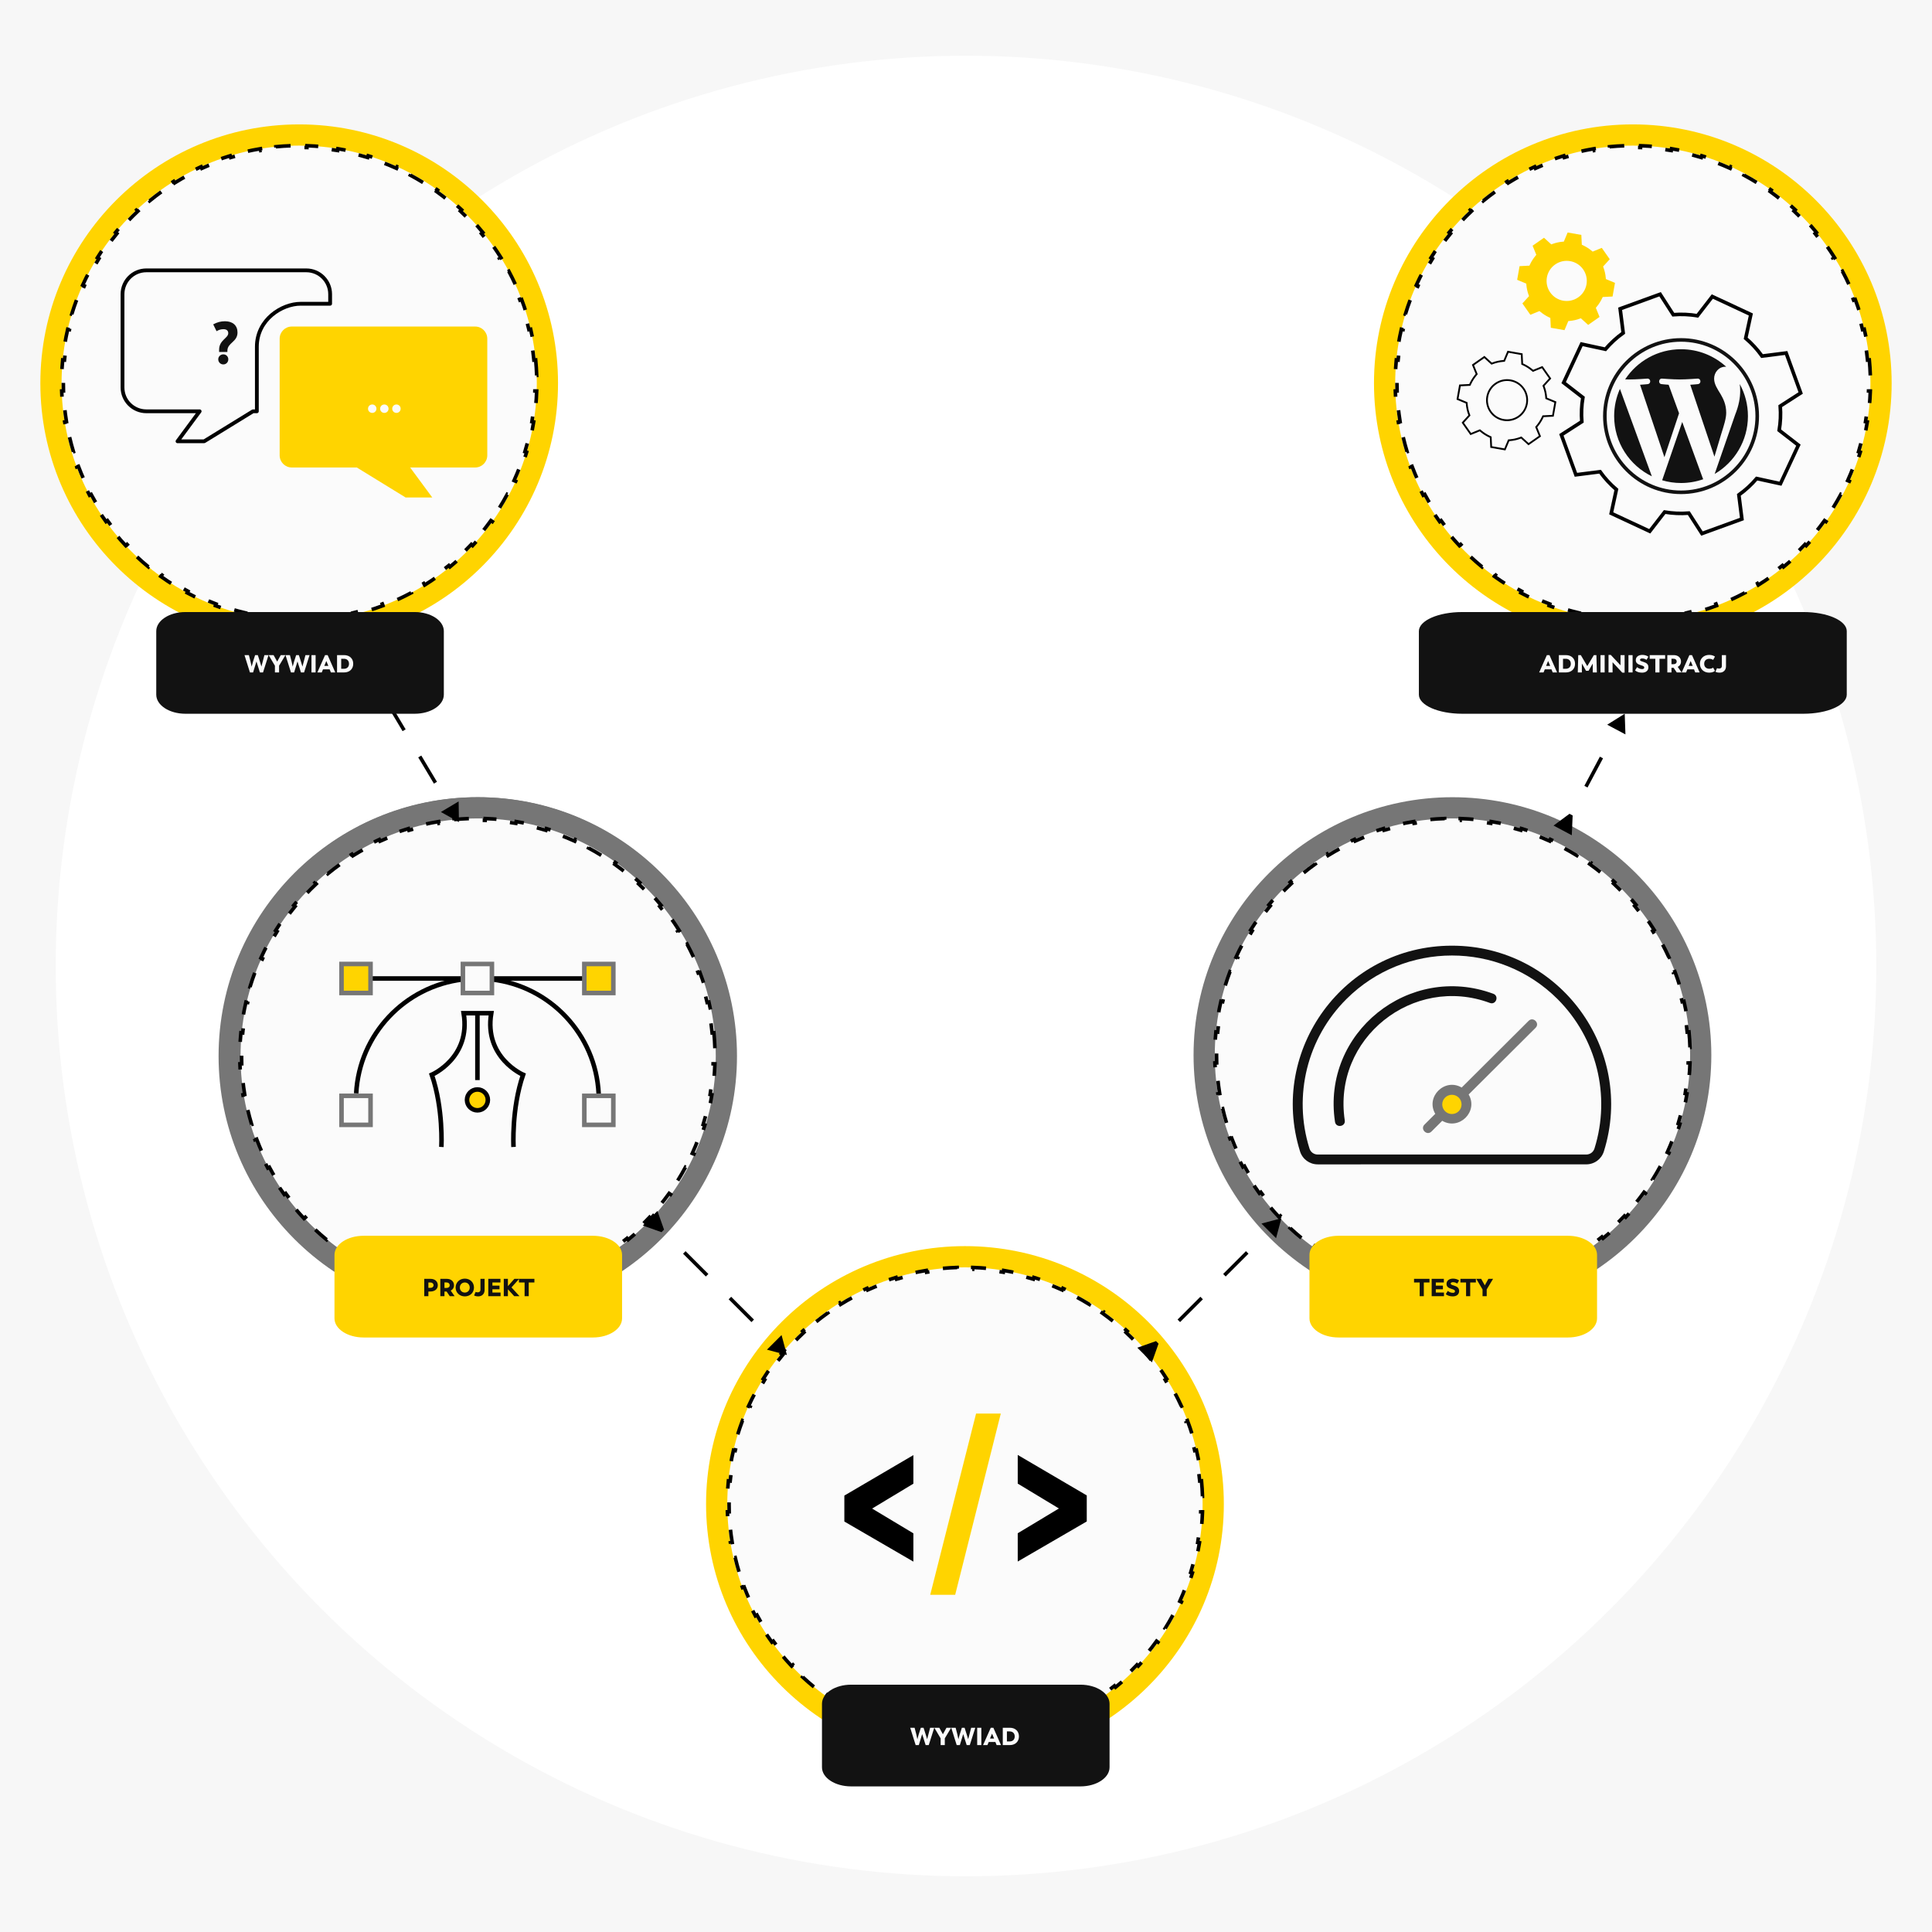
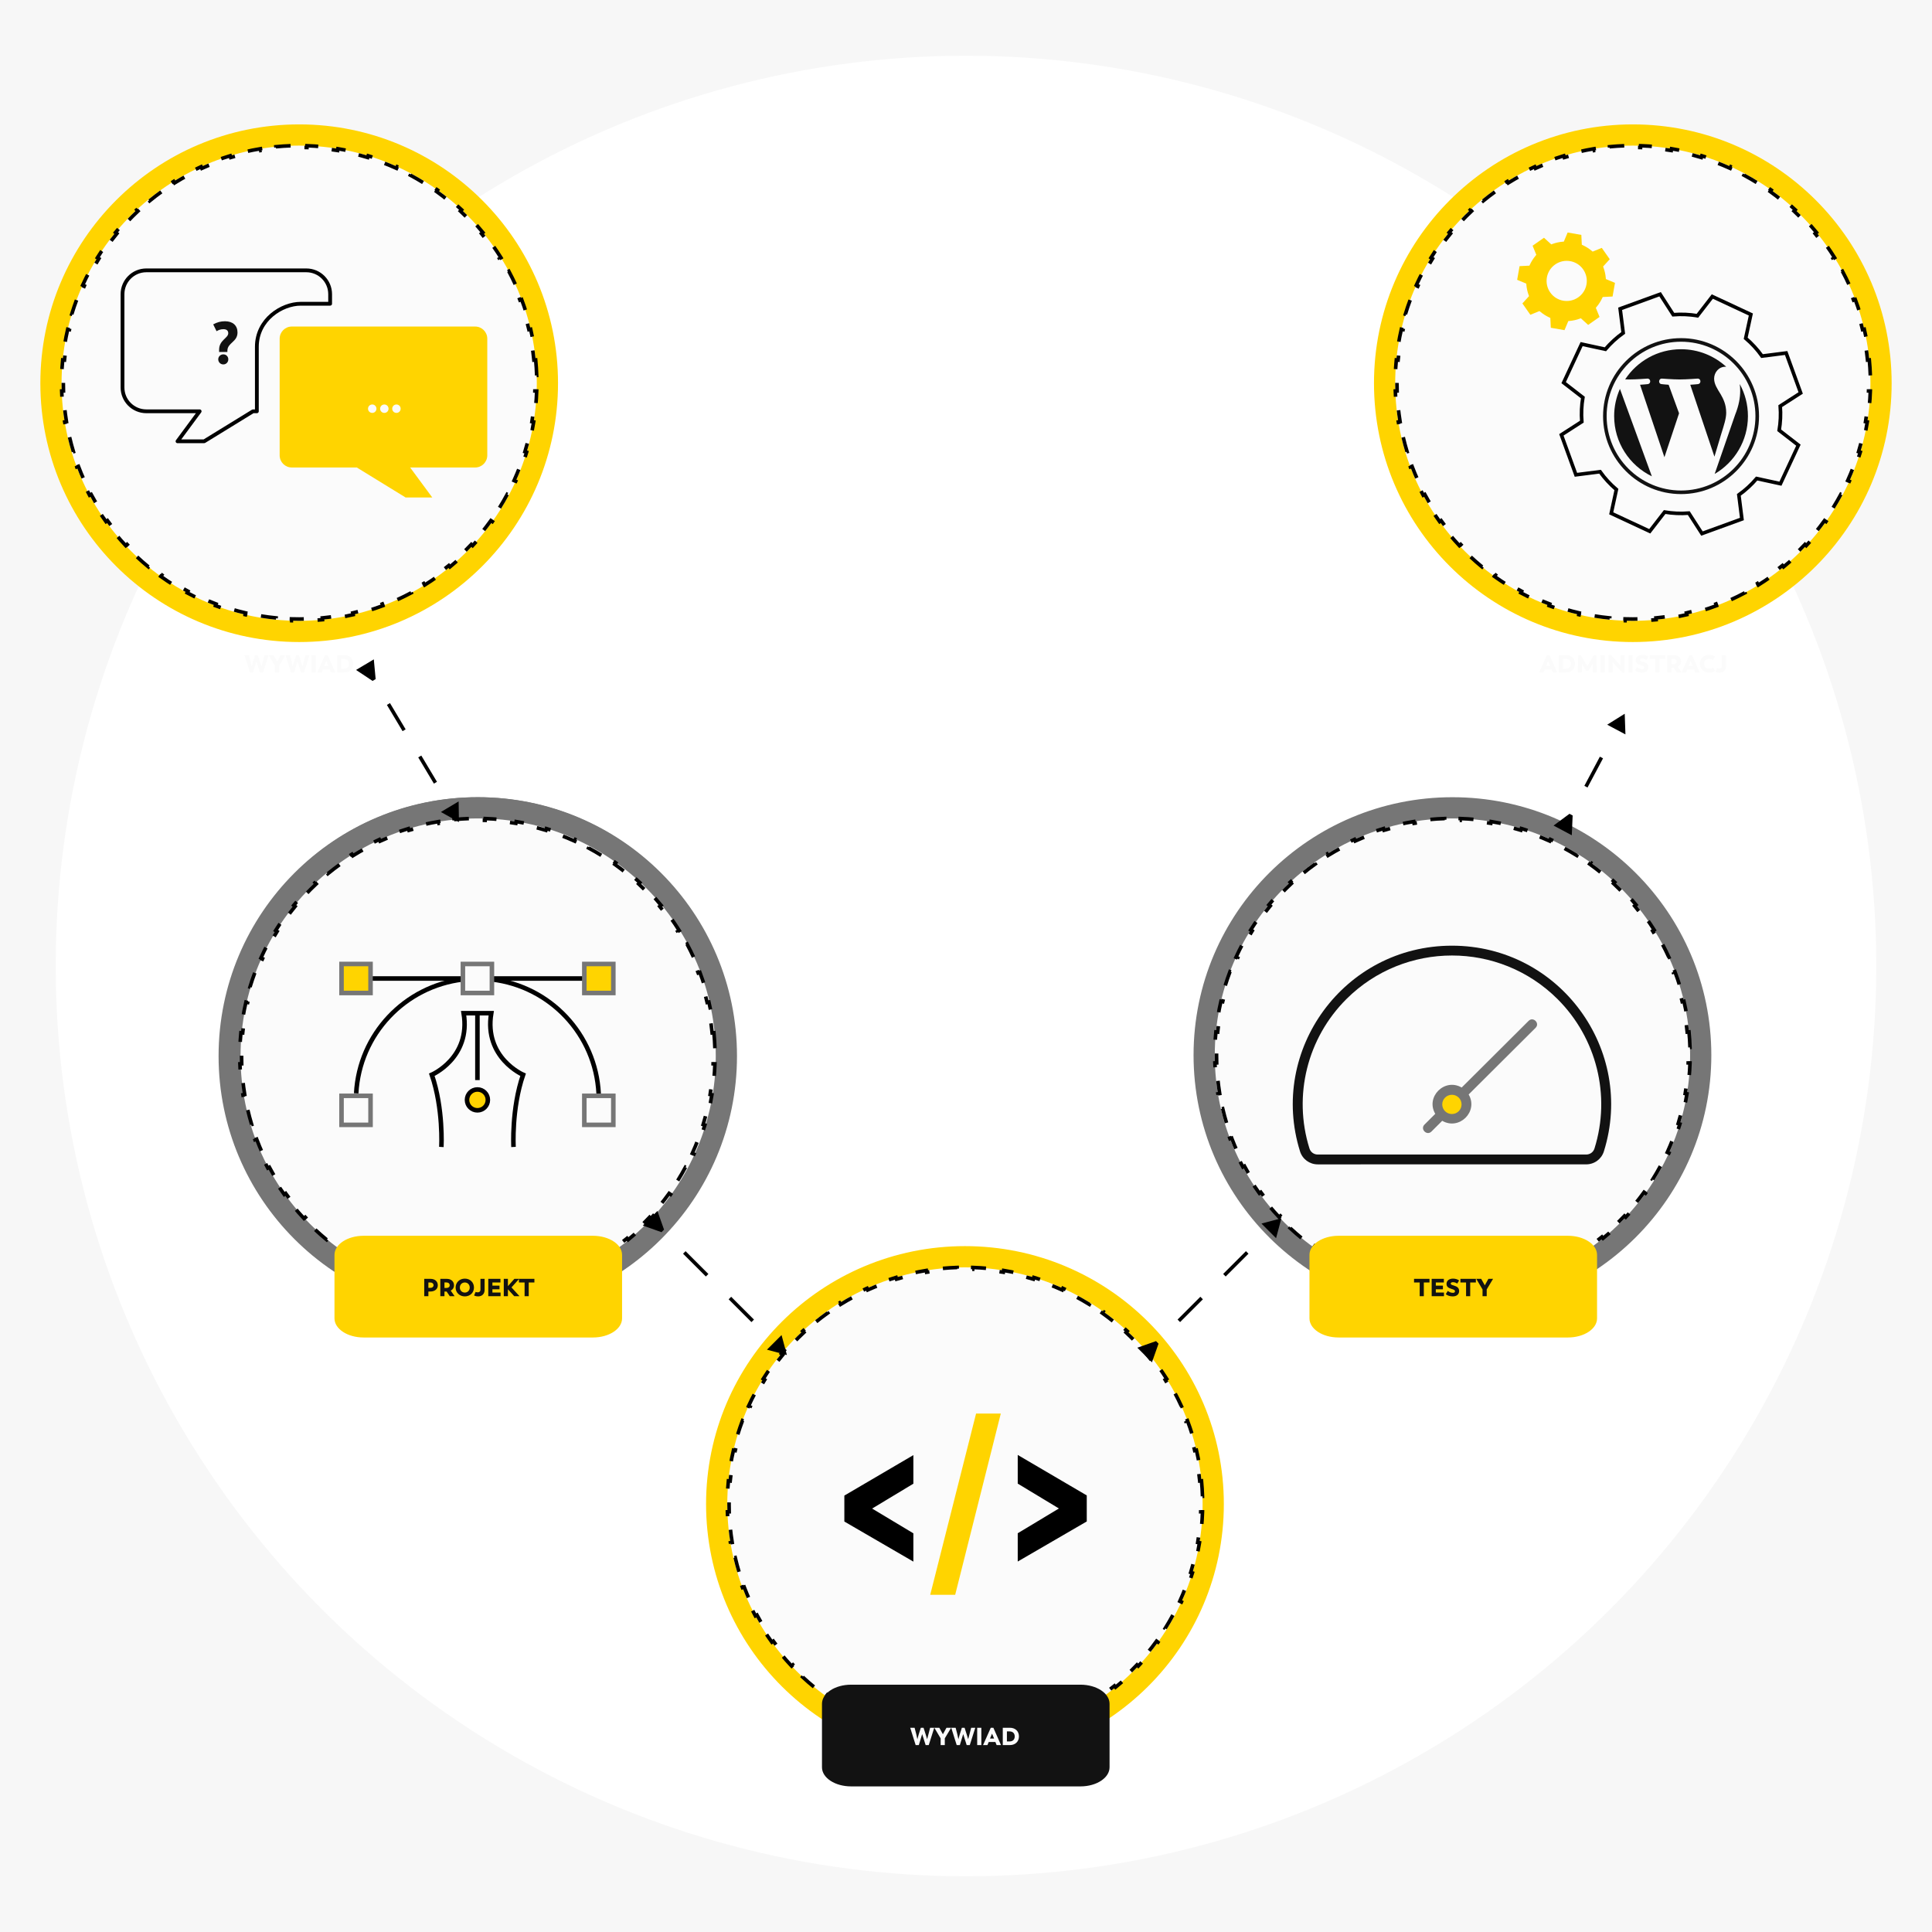
<svg xmlns="http://www.w3.org/2000/svg" width="1080" height="1080" viewBox="0 0 1080 1080" fill="none">
  <rect width="1080" height="1080" fill="#F7F7F7" />
  <circle cx="540" cy="540" r="508.855" fill="white" />
  <path d="M811.925 728.106C888.553 728.106 950.713 666.225 950.713 589.842C950.713 513.459 888.553 451.578 811.925 451.578C735.297 451.578 673.137 513.459 673.137 589.842C673.137 666.225 735.297 728.106 811.925 728.106Z" fill="#FBFBFB" stroke="#767676" stroke-width="11.859" />
  <circle cx="811.4" cy="617.291" r="6.862" fill="#FFD400" />
  <path fill-rule="evenodd" clip-rule="evenodd" d="M811.657 528.641C871.976 528.641 914.288 587.009 896.591 643.596C895.225 647.98 891.256 650.887 886.646 650.887L736.661 650.895C732.059 650.895 728.082 647.98 726.716 643.604C709.026 586.999 751.346 528.641 811.657 528.641ZM870.655 558.473C838.072 526.018 785.241 526.018 752.666 558.473C730.861 580.192 722.717 612.329 731.981 641.963C732.637 644.063 734.46 645.393 736.668 645.393H886.653C888.861 645.393 890.684 644.063 891.34 641.963C900.598 612.338 892.445 580.183 870.655 558.473Z" fill="#121212" />
-   <path d="M832.859 560.655C789.977 544.727 744.806 580.468 751.732 626.305L751.733 626.303C752.265 629.872 746.814 630.695 746.274 627.119C738.728 577.167 787.899 538.121 834.774 555.526C838.171 556.787 836.249 561.917 832.859 560.655Z" fill="#121212" />
  <path fill-rule="evenodd" clip-rule="evenodd" d="M800.193 632.54L806.215 626.534C815.743 632.071 826.553 621.32 820.986 611.821L858.404 574.551C860.975 571.99 857.068 568.106 854.505 570.667L817.087 607.937C807.566 602.392 796.757 613.167 802.324 622.642L796.294 628.648C793.73 631.21 797.629 635.093 800.193 632.54ZM811.622 622.748C814.604 622.748 817.022 620.339 817.022 617.368C817.022 614.398 814.604 611.989 811.622 611.989C808.639 611.989 806.221 614.398 806.221 617.368C806.221 620.339 808.639 622.748 811.622 622.748Z" fill="#767676" />
  <path d="M944.15 576.841C944.43 579.699 944.618 582.585 944.713 585.494L943.713 585.526C943.76 586.959 943.783 588.398 943.783 589.842C943.783 591.286 943.76 592.725 943.713 594.157L944.713 594.19C944.618 597.099 944.43 599.985 944.15 602.843L943.155 602.746C942.873 605.621 942.499 608.469 942.034 611.287L943.021 611.45C942.548 614.319 941.982 617.158 941.327 619.962L940.353 619.734C939.697 622.541 938.951 625.313 938.117 628.048L939.074 628.339C938.227 631.116 937.292 633.855 936.27 636.552L935.335 636.197C934.315 638.89 933.208 641.541 932.019 644.146L932.929 644.561C931.725 647.199 930.437 649.79 929.067 652.331L928.187 651.856C926.823 654.388 925.378 656.871 923.855 659.3L924.702 659.831C923.164 662.285 921.547 664.686 919.855 667.029L919.044 666.444C917.362 668.773 915.605 671.045 913.777 673.257L914.548 673.894C912.704 676.125 910.788 678.295 908.804 680.4L908.077 679.714C906.107 681.803 904.07 683.828 901.969 685.786L902.65 686.517C900.534 688.489 898.353 690.391 896.111 692.223L895.479 691.448C893.257 693.263 890.975 695.007 888.635 696.676L889.216 697.49C886.864 699.169 884.455 700.772 881.992 702.298L881.465 701.448C879.028 702.958 876.538 704.39 873.999 705.742L874.469 706.625C871.922 707.981 869.325 709.257 866.682 710.45L866.27 709.538C863.66 710.716 861.004 711.811 858.307 712.821L858.657 713.758C855.957 714.768 853.216 715.694 850.435 716.531L850.147 715.574C847.41 716.398 844.635 717.136 841.826 717.785L842.051 718.759C839.245 719.407 836.406 719.967 833.535 720.434L833.374 719.447C830.555 719.907 827.707 720.277 824.831 720.555L824.927 721.55C822.068 721.827 819.182 722.013 816.273 722.107L816.241 721.107C814.808 721.153 813.369 721.176 811.925 721.176C810.481 721.176 809.042 721.153 807.609 721.107L807.577 722.107C804.668 722.013 801.782 721.827 798.923 721.55L799.019 720.555C796.143 720.277 793.295 719.907 790.476 719.447L790.315 720.434C787.444 719.967 784.605 719.407 781.799 718.759L782.024 717.785C779.215 717.136 776.44 716.398 773.703 715.574L773.415 716.531C770.634 715.694 767.893 714.768 765.192 713.758L765.543 712.821C762.845 711.811 760.19 710.716 757.58 709.538L757.168 710.45C754.525 709.257 751.928 707.981 749.381 706.625L749.851 705.742C747.312 704.39 744.822 702.958 742.385 701.448L741.858 702.298C739.395 700.772 736.986 699.169 734.634 697.49L735.215 696.676C732.875 695.007 730.593 693.263 728.371 691.448L727.739 692.223C725.497 690.391 723.316 688.489 721.2 686.518L721.881 685.786C719.78 683.828 717.743 681.803 715.773 679.714L715.046 680.4C713.062 678.295 711.146 676.125 709.302 673.894L710.073 673.257C708.245 671.045 706.488 668.773 704.806 666.444L703.995 667.029C702.303 664.686 700.686 662.285 699.148 659.831L699.995 659.3C698.472 656.871 697.027 654.388 695.663 651.856L694.783 652.331C693.413 649.79 692.125 647.199 690.921 644.561L691.831 644.146C690.641 641.541 689.535 638.89 688.515 636.197L687.58 636.552C686.558 633.855 685.623 631.116 684.776 628.339L685.733 628.048C684.899 625.313 684.153 622.541 683.497 619.734L682.523 619.962C681.868 617.158 681.302 614.319 680.829 611.45L681.816 611.287C681.351 608.469 680.977 605.621 680.695 602.746L679.7 602.843C679.42 599.984 679.232 597.099 679.137 594.19L680.137 594.157C680.09 592.725 680.067 591.286 680.067 589.842C680.067 588.398 680.09 586.959 680.137 585.526L679.137 585.494C679.232 582.585 679.42 579.699 679.7 576.84L680.695 576.938C680.977 574.063 681.351 571.215 681.816 568.397L680.829 568.234C681.302 565.365 681.868 562.526 682.523 559.722L683.497 559.949C684.153 557.143 684.899 554.371 685.733 551.636L684.776 551.345C685.623 548.567 686.558 545.829 687.58 543.132L688.515 543.486C689.535 540.794 690.641 538.143 691.831 535.538L690.921 535.122C692.125 532.485 693.413 529.894 694.783 527.353L695.663 527.827C697.027 525.295 698.472 522.813 699.995 520.384L699.148 519.853C700.686 517.398 702.303 514.998 703.995 512.655L704.806 513.24C706.488 510.911 708.245 508.639 710.073 506.427L709.302 505.79C711.146 503.559 713.062 501.389 715.046 499.284L715.773 499.97C717.743 497.881 719.78 495.856 721.881 493.898L721.2 493.166C723.316 491.195 725.497 489.292 727.739 487.461L728.371 488.236C730.593 486.421 732.875 484.677 735.215 483.008L734.634 482.194C736.986 480.515 739.395 478.911 741.858 477.386L742.385 478.236C744.822 476.726 747.312 475.294 749.851 473.942L749.381 473.059C751.928 471.703 754.525 470.427 757.168 469.234L757.58 470.146C760.19 468.968 762.845 467.873 765.543 466.863L765.192 465.926C767.893 464.916 770.634 463.99 773.415 463.152L773.703 464.11C776.44 463.286 779.215 462.548 782.024 461.899L781.799 460.925C784.605 460.277 787.444 459.717 790.315 459.25L790.476 460.237C793.295 459.777 796.143 459.407 799.019 459.129L798.923 458.133C801.782 457.857 804.668 457.671 807.577 457.577L807.609 458.577C809.042 458.531 810.481 458.508 811.925 458.508C813.369 458.508 814.808 458.531 816.241 458.577L816.273 457.577C819.182 457.671 822.068 457.857 824.927 458.133L824.831 459.129C827.707 459.407 830.555 459.777 833.374 460.237L833.535 459.25C836.406 459.717 839.245 460.277 842.051 460.925L841.826 461.899C844.635 462.548 847.41 463.286 850.147 464.11L850.435 463.152C853.216 463.99 855.957 464.916 858.657 465.926L858.307 466.863C861.004 467.873 863.66 468.968 866.27 470.146L866.681 469.234C869.325 470.427 871.922 471.703 874.469 473.059L873.999 473.942C876.538 475.294 879.028 476.726 881.465 478.236L881.992 477.386C884.455 478.911 886.864 480.515 889.216 482.194L888.635 483.008C890.975 484.677 893.257 486.421 895.479 488.236L896.111 487.461C898.353 489.292 900.534 491.195 902.65 493.166L901.969 493.898C904.07 495.856 906.107 497.881 908.077 499.97L908.804 499.284C910.788 501.389 912.704 503.559 914.548 505.79L913.777 506.427C915.605 508.639 917.362 510.911 919.044 513.24L919.855 512.655C921.547 514.998 923.164 517.398 924.702 519.853L923.855 520.384C925.378 522.813 926.823 525.295 928.187 527.827L929.067 527.353C930.437 529.894 931.725 532.485 932.929 535.122L932.019 535.538C933.209 538.143 934.315 540.794 935.335 543.486L936.27 543.132C937.292 545.829 938.227 548.567 939.074 551.345L938.117 551.636C938.951 554.371 939.697 557.143 940.353 559.949L941.327 559.722C941.982 562.526 942.548 565.365 943.021 568.234L942.034 568.397C942.499 571.215 942.873 574.063 943.155 576.938L944.15 576.841Z" stroke="black" stroke-width="2" stroke-dasharray="8.69 8.69" />
  <path d="M539.414 979.051C616.042 979.051 678.202 917.17 678.202 840.787C678.202 764.404 616.042 702.523 539.414 702.523C462.786 702.523 400.627 764.404 400.627 840.787C400.627 917.17 462.786 979.051 539.414 979.051Z" fill="#FBFBFB" stroke="#FFD400" stroke-width="11.859" />
  <path d="M510.582 829.395L487.518 843.292L510.582 857.146V872.953L471.997 850.545V836.04L510.582 813.414V829.439V829.395Z" fill="black" />
  <path d="M545.635 790.184H559.456L533.95 891.5H519.999L545.635 790.184Z" fill="#FFD400" />
  <path d="M607.505 835.993V850.498L568.92 872.907V857.099L591.94 843.246L568.92 829.349V813.324L607.505 835.95V835.993Z" fill="black" />
  <path d="M671.639 827.786C671.919 830.645 672.108 833.53 672.202 836.439L671.203 836.472C671.249 837.905 671.272 839.343 671.272 840.787C671.272 842.231 671.249 843.67 671.203 845.103L672.202 845.135C672.108 848.044 671.919 850.93 671.639 853.789L670.644 853.691C670.363 856.567 669.988 859.415 669.523 862.232L670.51 862.395C670.037 865.265 669.471 868.103 668.816 870.907L667.842 870.68C667.186 873.486 666.44 876.258 665.607 878.993L666.563 879.284C665.717 882.062 664.781 884.8 663.759 887.497L662.824 887.143C661.804 889.836 660.698 892.486 659.508 895.091L660.418 895.507C659.214 898.144 657.926 900.735 656.557 903.276L655.676 902.802C654.312 905.334 652.867 907.816 651.344 910.245L652.191 910.776C650.653 913.231 649.036 915.631 647.344 917.974L646.533 917.389C644.851 919.718 643.094 921.991 641.266 924.202L642.037 924.839C640.193 927.07 638.278 929.24 636.294 931.345L635.566 930.659C633.597 932.748 631.559 934.774 629.458 936.731L630.14 937.463C628.023 939.434 625.843 941.337 623.6 943.168L622.968 942.394C620.746 944.208 618.464 945.952 616.124 947.621L616.705 948.435C614.353 950.114 611.944 951.718 609.481 953.244L608.954 952.393C606.517 953.903 604.028 955.335 601.488 956.688L601.958 957.57C599.411 958.927 596.814 960.203 594.171 961.395L593.76 960.484C591.149 961.661 588.494 962.756 585.796 963.766L586.147 964.703C583.447 965.714 580.705 966.639 577.924 967.477L577.636 966.519C574.899 967.343 572.124 968.082 569.315 968.73L569.54 969.705C566.735 970.352 563.895 970.912 561.024 971.38L560.863 970.393C558.045 970.852 555.196 971.222 552.32 971.5L552.416 972.496C549.557 972.772 546.672 972.959 543.762 973.052L543.73 972.052C542.297 972.098 540.858 972.121 539.414 972.121C537.97 972.121 536.531 972.098 535.098 972.052L535.066 973.052C532.157 972.959 529.271 972.772 526.412 972.496L526.508 971.5C523.633 971.222 520.784 970.852 517.965 970.393L517.804 971.38C514.934 970.912 512.094 970.352 509.288 969.705L509.513 968.73C506.704 968.082 503.929 967.343 501.192 966.519L500.904 967.477C498.124 966.639 495.382 965.714 492.682 964.703L493.032 963.766C490.335 962.756 487.679 961.661 485.069 960.484L484.658 961.395C482.015 960.203 479.418 958.927 476.87 957.57L477.34 956.688C474.801 955.335 472.311 953.903 469.874 952.393L469.348 953.244C466.885 951.718 464.475 950.114 462.123 948.435L462.704 947.621C460.365 945.952 458.082 944.208 455.861 942.394L455.228 943.168C452.986 941.337 450.805 939.434 448.689 937.463L449.371 936.731C447.269 934.774 445.232 932.748 443.263 930.659L442.535 931.345C440.551 929.24 438.635 927.07 436.791 924.839L437.562 924.202C435.734 921.991 433.977 919.718 432.295 917.389L431.485 917.974C429.793 915.631 428.176 913.231 426.637 910.776L427.484 910.245C425.962 907.816 424.516 905.334 423.152 902.802L422.272 903.276C420.903 900.735 419.614 898.144 418.41 895.507L419.32 895.091C418.131 892.486 417.024 889.836 416.004 887.143L415.069 887.497C414.048 884.8 413.112 882.062 412.265 879.284L413.222 878.993C412.389 876.258 411.642 873.486 410.986 870.68L410.013 870.907C409.357 868.103 408.792 865.265 408.318 862.395L409.305 862.232C408.841 859.415 408.466 856.566 408.184 853.691L407.189 853.789C406.909 850.93 406.721 848.044 406.627 845.135L407.626 845.103C407.58 843.67 407.556 842.231 407.556 840.787C407.556 839.343 407.58 837.904 407.626 836.472L406.627 836.439C406.721 833.53 406.909 830.645 407.189 827.786L408.184 827.883C408.466 825.008 408.841 822.16 409.305 819.342L408.318 819.179C408.792 816.31 409.357 813.471 410.013 810.667L410.986 810.895C411.642 808.088 412.389 805.316 413.222 802.582L412.265 802.29C413.112 799.513 414.048 796.774 415.069 794.077L416.004 794.432C417.024 791.739 418.131 789.088 419.32 786.483L418.41 786.068C419.614 783.431 420.903 780.84 422.272 778.298L423.152 778.773C424.516 776.241 425.962 773.758 427.484 771.329L426.637 770.798C428.176 768.344 429.793 765.943 431.485 763.6L432.295 764.186C433.977 761.856 435.734 759.584 437.562 757.372L436.791 756.735C438.635 754.504 440.551 752.335 442.535 750.23L443.263 750.915C445.232 748.826 447.269 746.801 449.371 744.843L448.689 744.112C450.805 742.141 452.986 740.238 455.228 738.406L455.861 739.181C458.082 737.366 460.365 735.622 462.704 733.953L462.123 733.139C464.475 731.461 466.885 729.857 469.348 728.331L469.874 729.181C472.311 727.672 474.801 726.239 477.34 724.887L476.87 724.004C479.418 722.648 482.015 721.372 484.658 720.179L485.069 721.091C487.679 719.913 490.335 718.818 493.032 717.808L492.682 716.872C495.382 715.861 498.124 714.935 500.904 714.098L501.192 715.055C503.929 714.231 506.704 713.493 509.513 712.844L509.288 711.87C512.094 711.222 514.934 710.663 517.804 710.195L517.965 711.182C520.784 710.723 523.633 710.352 526.508 710.074L526.412 709.079C529.271 708.802 532.157 708.616 535.066 708.523L535.098 709.522C536.531 709.476 537.97 709.453 539.414 709.453C540.858 709.453 542.297 709.476 543.73 709.522L543.762 708.523C546.672 708.616 549.557 708.802 552.416 709.079L552.32 710.074C555.196 710.352 558.045 710.723 560.863 711.182L561.024 710.195C563.895 710.663 566.735 711.222 569.54 711.87L569.315 712.844C572.124 713.493 574.899 714.231 577.636 715.055L577.924 714.098C580.705 714.935 583.447 715.861 586.147 716.872L585.796 717.808C588.494 718.818 591.149 719.913 593.76 721.091L594.171 720.179C596.814 721.372 599.411 722.648 601.958 724.004L601.488 724.887C604.028 726.239 606.517 727.672 608.954 729.181L609.481 728.331C611.944 729.857 614.353 731.461 616.705 733.139L616.124 733.953C618.464 735.622 620.746 737.366 622.968 739.181L623.6 738.406C625.843 740.238 628.023 742.141 630.139 744.112L629.458 744.843C631.559 746.801 633.597 748.826 635.566 750.915L636.294 750.23C638.278 752.335 640.193 754.504 642.037 756.735L641.266 757.372C643.094 759.584 644.851 761.856 646.533 764.186L647.344 763.6C649.036 765.943 650.653 768.344 652.191 770.798L651.344 771.329C652.867 773.758 654.312 776.241 655.676 778.773L656.557 778.298C657.926 780.84 659.214 783.431 660.418 786.068L659.508 786.483C660.698 789.088 661.804 791.739 662.824 794.432L663.759 794.077C664.781 796.774 665.717 799.513 666.563 802.29L665.607 802.582C666.44 805.316 667.186 808.088 667.842 810.895L668.816 810.667C669.471 813.471 670.037 816.31 670.51 819.179L669.523 819.342C669.988 822.16 670.363 825.008 670.644 827.883L671.639 827.786Z" stroke="black" stroke-width="2" stroke-dasharray="8.69 8.69" />
  <path d="M266.877 729.085C343.511 729.085 405.636 666.963 405.636 590.332C405.636 513.701 343.511 451.579 266.877 451.579C190.242 451.579 128.117 513.701 128.117 590.332C128.117 666.963 190.242 729.085 266.877 729.085Z" fill="#FBFBFB" stroke="#767676" stroke-width="11.857" />
  <path d="M267.292 729.085C343.927 729.085 406.052 666.963 406.052 590.332C406.052 513.701 343.927 451.579 267.292 451.579C190.658 451.579 128.533 513.701 128.533 590.332C128.533 666.963 190.658 729.085 267.292 729.085Z" fill="#FBFBFB" stroke="#767676" stroke-width="11.857" />
  <path d="M399.078 577.308C399.356 580.172 399.544 583.062 399.638 585.977L398.638 586.009C398.685 587.444 398.708 588.885 398.708 590.332C398.708 591.779 398.685 593.22 398.638 594.655L399.638 594.688C399.544 597.602 399.356 600.493 399.078 603.356L398.082 603.26C397.802 606.14 397.429 608.994 396.966 611.817L397.953 611.979C397.482 614.854 396.918 617.698 396.265 620.508L395.291 620.281C394.638 623.094 393.894 625.872 393.064 628.613L394.021 628.903C393.177 631.687 392.245 634.432 391.227 637.135L390.291 636.782C389.274 639.482 388.172 642.14 386.986 644.752L387.897 645.165C386.696 647.81 385.412 650.409 384.046 652.957L383.165 652.485C381.804 655.025 380.363 657.516 378.844 659.953L379.693 660.482C378.158 662.945 376.544 665.354 374.856 667.705L374.044 667.122C372.365 669.461 370.612 671.742 368.787 673.963L369.56 674.597C367.719 676.838 365.806 679.017 363.825 681.131L363.095 680.447C361.128 682.546 359.094 684.581 356.994 686.548L357.678 687.277C355.564 689.258 353.385 691.171 351.144 693.012L350.509 692.239C348.289 694.063 346.007 695.817 343.669 697.495L344.252 698.308C341.9 699.996 339.491 701.609 337.028 703.144L336.499 702.295C334.062 703.814 331.571 705.255 329.031 706.615L329.503 707.497C326.954 708.862 324.356 710.146 321.711 711.346L321.298 710.436C318.685 711.621 316.027 712.724 313.327 713.741L313.68 714.677C310.977 715.694 308.232 716.627 305.448 717.47L305.158 716.513C302.418 717.343 299.639 718.086 296.826 718.74L297.053 719.714C294.243 720.367 291.399 720.93 288.524 721.401L288.362 720.415C285.539 720.877 282.685 721.25 279.805 721.531L279.901 722.526C277.037 722.805 274.147 722.992 271.232 723.086L271.2 722.087C269.765 722.133 268.324 722.156 266.877 722.156C265.43 722.156 263.989 722.133 262.554 722.087L262.521 723.086C259.607 722.992 256.716 722.805 253.853 722.526L253.949 721.531C251.069 721.25 248.215 720.877 245.392 720.415L245.23 721.401C242.355 720.93 239.511 720.367 236.701 719.714L236.927 718.74C234.115 718.086 231.336 717.343 228.596 716.513L228.306 717.47C225.522 716.627 222.777 715.694 220.074 714.677L220.426 713.741C217.726 712.724 215.069 711.621 212.456 710.436L212.043 711.346C209.398 710.146 206.8 708.862 204.251 707.497L204.723 706.615C202.183 705.255 199.692 703.813 197.255 702.295L196.726 703.144C194.263 701.609 191.854 699.996 189.502 698.308L190.085 697.495C187.747 695.817 185.465 694.063 183.245 692.239L182.61 693.012C180.369 691.171 178.19 689.258 176.076 687.277L176.76 686.548C174.66 684.581 172.626 682.546 170.659 680.447L169.929 681.131C167.948 679.017 166.035 676.838 164.194 674.597L164.967 673.963C163.142 671.742 161.389 669.461 159.71 667.122L158.898 667.705C157.209 665.354 155.596 662.945 154.061 660.482L154.91 659.953C153.391 657.516 151.95 655.025 150.589 652.485L149.707 652.957C148.342 650.409 147.058 647.81 145.857 645.165L146.768 644.752C145.582 642.14 144.48 639.482 143.463 636.782L142.527 637.135C141.509 634.432 140.577 631.687 139.733 628.903L140.69 628.613C139.86 625.872 139.116 623.094 138.463 620.281L137.489 620.508C136.836 617.698 136.272 614.854 135.801 611.979L136.788 611.817C136.325 608.994 135.952 606.14 135.672 603.26L134.676 603.356C134.398 600.492 134.21 597.602 134.116 594.688L135.115 594.655C135.069 593.22 135.046 591.779 135.046 590.332C135.046 588.885 135.069 587.444 135.115 586.009L134.116 585.977C134.21 583.062 134.398 580.172 134.676 577.308L135.672 577.404C135.952 574.524 136.325 571.67 136.788 568.847L135.801 568.685C136.272 565.81 136.836 562.966 137.489 560.156L138.463 560.383C139.116 557.57 139.86 554.792 140.69 552.051L139.733 551.761C140.577 548.978 141.509 546.232 142.527 543.529L143.463 543.882C144.48 541.182 145.582 538.524 146.768 535.912L145.857 535.499C147.058 532.854 148.342 530.255 149.707 527.707L150.589 528.179C151.95 525.639 153.391 523.148 154.91 520.711L154.061 520.182C155.596 517.719 157.209 515.31 158.898 512.959L159.71 513.542C161.389 511.203 163.142 508.922 164.967 506.702L164.194 506.067C166.035 503.826 167.948 501.647 169.929 499.533L170.659 500.217C172.626 498.118 174.66 496.083 176.76 494.116L176.076 493.387C178.19 491.406 180.369 489.493 182.61 487.653L183.245 488.425C185.465 486.601 187.747 484.847 190.085 483.169L189.502 482.356C191.854 480.668 194.263 479.055 196.726 477.521L197.255 478.369C199.692 476.851 202.183 475.409 204.723 474.049L204.251 473.167C206.8 471.802 209.398 470.518 212.043 469.318L212.456 470.228C215.069 469.043 217.726 467.94 220.426 466.923L220.074 465.988C222.777 464.97 225.522 464.037 228.306 463.194L228.596 464.151C231.336 463.321 234.115 462.578 236.927 461.924L236.701 460.95C239.511 460.297 242.355 459.734 245.23 459.263L245.392 460.25C248.215 459.787 251.069 459.414 253.949 459.134L253.853 458.138C256.716 457.86 259.607 457.672 262.521 457.578L262.554 458.577C263.989 458.531 265.43 458.508 266.877 458.508C268.324 458.508 269.765 458.531 271.2 458.577L271.232 457.578C274.147 457.672 277.037 457.86 279.901 458.138L279.805 459.134C282.685 459.414 285.539 459.787 288.362 460.25L288.524 459.263C291.399 459.734 294.243 460.297 297.053 460.95L296.826 461.924C299.639 462.578 302.418 463.321 305.158 464.151L305.448 463.194C308.232 464.037 310.977 464.97 313.68 465.988L313.327 466.923C316.027 467.94 318.685 469.043 321.298 470.228L321.711 469.318C324.356 470.518 326.954 471.802 329.503 473.167L329.031 474.049C331.571 475.409 334.062 476.851 336.499 478.369L337.028 477.521C339.491 479.055 341.9 480.668 344.252 482.356L343.669 483.169C346.007 484.847 348.289 486.601 350.509 488.425L351.144 487.653C353.385 489.493 355.564 491.406 357.678 493.387L356.994 494.116C359.094 496.083 361.128 498.118 363.095 500.217L363.825 499.533C365.806 501.647 367.719 503.826 369.56 506.067L368.787 506.701C370.612 508.922 372.365 511.203 374.044 513.542L374.856 512.959C376.544 515.31 378.158 517.719 379.693 520.182L378.844 520.711C380.363 523.148 381.804 525.639 383.165 528.179L384.046 527.707C385.412 530.255 386.696 532.854 387.897 535.499L386.986 535.912C388.172 538.524 389.274 541.182 390.291 543.882L391.227 543.529C392.245 546.233 393.177 548.978 394.021 551.761L393.064 552.051C393.894 554.792 394.638 557.57 395.291 560.383L396.265 560.156C396.918 562.966 397.482 565.81 397.953 568.685L396.966 568.847C397.429 571.67 397.802 574.524 398.082 577.405L399.078 577.308Z" stroke="black" stroke-width="2" stroke-dasharray="8.69 8.69" />
  <path d="M258.766 546.988H207.133" stroke="black" stroke-width="2.541" stroke-miterlimit="10" />
  <circle cx="267.36" cy="614.35" r="5.882" fill="#FFD400" />
  <path d="M287.06 641.163C287.06 641.163 285.874 619.803 292.411 600.796C292.411 600.796 270.446 591.303 274.61 566.383C274.006 566.383 259.766 566.383 259.183 566.383C263.347 591.303 241.382 600.796 241.382 600.796C247.919 619.783 246.733 641.163 246.733 641.163" stroke="black" stroke-width="2.541" stroke-miterlimit="10" />
  <path d="M266.885 566.383V603.775" stroke="black" stroke-width="2.541" stroke-miterlimit="10" />
  <path d="M266.885 620.679C270.105 620.679 272.715 618.069 272.715 614.849C272.715 611.63 270.105 609.02 266.885 609.02C263.666 609.02 261.056 611.63 261.056 614.849C261.056 618.069 263.666 620.679 266.885 620.679Z" stroke="black" stroke-width="2.541" stroke-miterlimit="10" />
  <path d="M274.984 547.496C307.525 551.348 332.988 578.204 334.653 611.347" stroke="black" stroke-width="2.541" stroke-miterlimit="10" />
  <path d="M199.117 611.18C200.866 578.12 226.307 551.348 258.765 547.496" stroke="black" stroke-width="2.541" stroke-miterlimit="10" />
  <path d="M326.638 546.988H274.984" stroke="black" stroke-width="2.541" stroke-miterlimit="10" />
  <path d="M207.133 612.578H190.914V628.797H207.133V612.578Z" stroke="#767676" stroke-width="2.541" stroke-miterlimit="10" />
  <path d="M342.856 612.578H326.638V628.797H342.856V612.578Z" stroke="#767676" stroke-width="2.541" stroke-miterlimit="10" />
  <path d="M274.983 538.871H258.765V555.09H274.983V538.871Z" stroke="#767676" stroke-width="2.541" stroke-miterlimit="10" />
  <rect x="190.9" y="539.852" width="15.684" height="15.684" fill="#FFD400" />
  <path d="M207.133 538.871H190.914V555.09H207.133V538.871Z" stroke="#767676" stroke-width="2.541" stroke-miterlimit="10" />
  <rect x="326.175" y="539.852" width="15.684" height="15.684" fill="#FFD400" />
  <path d="M342.856 538.871H326.638V555.09H342.856V538.871Z" stroke="#767676" stroke-width="2.541" stroke-miterlimit="10" />
  <path d="M167.246 352.971C243.88 352.971 306.005 290.85 306.005 214.219C306.005 137.587 243.88 75.466 167.246 75.466C90.611 75.466 28.486 137.587 28.486 214.219C28.486 290.85 90.611 352.971 167.246 352.971Z" fill="#FBFBFB" stroke="#FFD400" stroke-width="11.857" />
  <path d="M299.446 201.194C299.725 204.058 299.913 206.949 300.007 209.863L299.007 209.895C299.053 211.331 299.077 212.772 299.077 214.219C299.077 215.665 299.053 217.107 299.007 218.542L300.007 218.574C299.913 221.489 299.725 224.379 299.446 227.243L298.451 227.146C298.171 230.027 297.797 232.88 297.335 235.704L298.321 235.865C297.85 238.741 297.287 241.585 296.634 244.394L295.66 244.168C295.006 246.981 294.263 249.759 293.432 252.5L294.389 252.79C293.546 255.573 292.614 258.318 291.596 261.021L290.66 260.669C289.643 263.369 288.54 266.027 287.355 268.639L288.265 269.052C287.065 271.697 285.78 274.295 284.415 276.844L283.534 276.372C282.173 278.912 280.731 281.402 279.213 283.84L280.061 284.369C278.526 286.832 276.913 289.241 275.225 291.592L274.412 291.009C272.734 293.347 270.98 295.629 269.156 297.849L269.928 298.484C268.087 300.724 266.175 302.903 264.194 305.018L263.464 304.334C261.497 306.433 259.462 308.468 257.363 310.434L258.047 311.164C255.932 313.145 253.753 315.058 251.513 316.898L250.878 316.126C248.657 317.95 246.376 319.703 244.037 321.382L244.62 322.194C242.269 323.882 239.859 325.496 237.396 327.03L236.868 326.182C234.43 327.7 231.94 329.142 229.399 330.502L229.872 331.384C227.323 332.749 224.724 334.033 222.079 335.233L221.666 334.323C219.054 335.508 216.396 336.611 213.696 337.627L214.049 338.563C211.345 339.581 208.6 340.513 205.817 341.357L205.527 340.4C202.786 341.23 200.008 341.973 197.195 342.627L197.421 343.601C194.611 344.253 191.767 344.817 188.892 345.288L188.73 344.301C185.907 344.764 183.054 345.137 180.173 345.417L180.27 346.413C177.406 346.691 174.515 346.879 171.601 346.973L171.569 345.973C170.134 346.02 168.692 346.043 167.246 346.043C165.799 346.043 164.358 346.02 162.922 345.973L162.89 346.973C159.976 346.879 157.085 346.691 154.221 346.413L154.318 345.417C151.437 345.137 148.584 344.764 145.761 344.301L145.599 345.288C142.724 344.817 139.88 344.253 137.07 343.601L137.296 342.627C134.483 341.973 131.705 341.23 128.965 340.4L128.675 341.357C125.891 340.513 123.146 339.581 120.443 338.563L120.795 337.627C118.095 336.611 115.437 335.508 112.825 334.323L112.412 335.233C109.767 334.033 107.168 332.749 104.62 331.384L105.092 330.502C102.551 329.142 100.061 327.7 97.624 326.182L97.095 327.03C94.632 325.496 92.223 323.882 89.871 322.194L90.454 321.382C88.115 319.703 85.834 317.95 83.613 316.126L82.978 316.898C80.738 315.058 78.559 313.145 76.445 311.164L77.128 310.434C75.029 308.468 72.994 306.433 71.027 304.334L70.298 305.018C68.317 302.903 66.404 300.724 64.563 298.484L65.336 297.849C63.511 295.629 61.758 293.347 60.079 291.009L59.266 291.592C57.578 289.241 55.965 286.832 54.43 284.369L55.279 283.84C53.76 281.402 52.318 278.912 50.958 276.372L50.076 276.844C48.711 274.295 47.426 271.697 46.226 269.052L47.137 268.639C45.951 266.027 44.848 263.369 43.831 260.669L42.895 261.021C41.878 258.318 40.945 255.573 40.102 252.79L41.059 252.5C40.228 249.759 39.485 246.981 38.831 244.168L37.857 244.394C37.205 241.585 36.641 238.741 36.17 235.865L37.157 235.704C36.694 232.88 36.321 230.027 36.04 227.146L35.045 227.243C34.766 224.379 34.578 221.489 34.485 218.574L35.484 218.542C35.438 217.107 35.415 215.665 35.415 214.219C35.415 212.772 35.438 211.331 35.484 209.895L34.485 209.863C34.578 206.949 34.766 204.058 35.045 201.194L36.04 201.291C36.321 198.411 36.694 195.557 37.157 192.734L36.17 192.572C36.641 189.697 37.205 186.853 37.857 184.043L38.831 184.269C39.485 181.457 40.228 178.678 41.059 175.938L40.102 175.648C40.945 172.864 41.878 170.119 42.895 167.416L43.831 167.769C44.848 165.069 45.951 162.411 47.137 159.799L46.226 159.385C47.426 156.741 48.711 154.142 50.076 151.593L50.958 152.066C52.318 149.525 53.76 147.035 55.279 144.598L54.43 144.069C55.965 141.606 57.578 139.197 59.266 136.845L60.079 137.429C61.758 135.09 63.511 132.809 65.336 130.588L64.563 129.953C66.404 127.713 68.317 125.534 70.297 123.42L71.027 124.104C72.994 122.005 75.029 119.97 77.128 118.003L76.445 117.273C78.559 115.292 80.738 113.38 82.978 111.539L83.613 112.312C85.834 110.487 88.115 108.734 90.454 107.056L89.871 106.243C92.223 104.555 94.632 102.942 97.095 101.407L97.624 102.256C100.061 100.737 102.551 99.296 105.092 97.936L104.62 97.054C107.168 95.689 109.767 94.405 112.412 93.204L112.825 94.115C115.437 92.93 118.095 91.827 120.795 90.81L120.443 89.874C123.146 88.856 125.891 87.924 128.675 87.081L128.965 88.038C131.705 87.208 134.483 86.464 137.296 85.811L137.07 84.837C139.88 84.184 142.724 83.621 145.599 83.149L145.761 84.136C148.584 83.674 151.437 83.301 154.318 83.02L154.221 82.025C157.085 81.746 159.976 81.558 162.89 81.465L162.922 82.464C164.358 82.418 165.799 82.394 167.246 82.394C168.692 82.394 170.134 82.418 171.569 82.464L171.601 81.465C174.515 81.558 177.406 81.746 180.27 82.025L180.173 83.02C183.054 83.301 185.907 83.674 188.73 84.136L188.892 83.149C191.767 83.621 194.611 84.184 197.421 84.837L197.195 85.811C200.008 86.464 202.786 87.208 205.527 88.038L205.817 87.081C208.6 87.924 211.345 88.856 214.049 89.874L213.696 90.81C216.396 91.827 219.054 92.93 221.666 94.115L222.079 93.204C224.724 94.405 227.323 95.689 229.872 97.054L229.399 97.936C231.94 99.296 234.43 100.737 236.868 102.256L237.396 101.407C239.859 102.942 242.269 104.555 244.62 106.243L244.037 107.056C246.376 108.734 248.657 110.487 250.878 112.312L251.513 111.539C253.753 113.38 255.932 115.292 258.047 117.273L257.363 118.003C259.462 119.97 261.497 122.005 263.464 124.104L264.194 123.42C266.175 125.534 268.087 127.713 269.928 129.953L269.156 130.588C270.98 132.809 272.734 135.09 274.412 137.429L275.225 136.845C276.913 139.197 278.526 141.606 280.061 144.069L279.213 144.598C280.731 147.035 282.173 149.526 283.534 152.066L284.415 151.593C285.78 154.142 287.065 156.741 288.265 159.385L287.355 159.799C288.54 162.411 289.643 165.069 290.66 167.769L291.596 167.416C292.614 170.119 293.546 172.864 294.389 175.648L293.432 175.938C294.263 178.678 295.006 181.457 295.66 184.269L296.634 184.043C297.287 186.853 297.85 189.697 298.321 192.572L297.335 192.734C297.797 195.557 298.171 198.411 298.451 201.291L299.446 201.194Z" stroke="black" stroke-width="2" stroke-dasharray="8.69 8.69" />
  <path d="M81.796 151.129C74.446 151.129 68.487 157.088 68.487 164.438V216.609C68.487 223.96 74.446 229.918 81.796 229.918L111.61 229.919L99.232 246.688H114.139L141.424 229.919L143.585 229.919V193.875C143.585 178.517 157.698 169.801 168.075 169.801H184.548V164.438C184.548 157.088 178.589 151.129 171.238 151.129H81.796Z" stroke="black" stroke-width="2.117" stroke-linejoin="round" />
  <path fill-rule="evenodd" clip-rule="evenodd" d="M265.603 182.539C269.352 182.539 272.392 185.579 272.392 189.328V254.54C272.392 258.289 269.352 261.329 265.603 261.329H229.27L241.646 278.096H226.739L199.459 261.329H163.12C159.37 261.329 156.331 258.289 156.331 254.54V189.328C156.331 185.579 159.37 182.539 163.12 182.539H265.603Z" fill="#FFD400" />
  <path d="M122.483 196.758V195.464C122.483 190.127 127.594 189.027 127.594 186.277C127.594 184.951 126.817 184.013 124.876 184.013C123.291 184.013 121.997 184.563 121.059 185.145L119.183 181.328C121.447 180.098 123.421 179.581 125.782 179.581C130.149 179.581 132.769 181.975 132.769 185.857C132.769 191.226 127.108 191.582 127.108 196.079V196.758H122.483ZM124.844 203.713C123.227 203.713 121.997 202.419 121.997 200.866C121.997 199.346 123.227 198.084 124.844 198.084C126.429 198.084 127.626 199.314 127.626 200.866C127.626 202.451 126.429 203.713 124.844 203.713Z" fill="#121212" />
  <path d="M208.094 230.818C206.749 230.818 205.727 229.747 205.727 228.476C205.727 227.18 206.749 226.109 208.094 226.109C209.415 226.109 210.436 227.18 210.436 228.476C210.436 229.747 209.415 230.818 208.094 230.818ZM214.859 230.818C213.513 230.818 212.492 229.747 212.492 228.476C212.492 227.18 213.513 226.109 214.859 226.109C216.179 226.109 217.201 227.18 217.201 228.476C217.201 229.747 216.179 230.818 214.859 230.818ZM221.623 230.818C220.278 230.818 219.256 229.747 219.256 228.476C219.256 227.18 220.278 226.109 221.623 226.109C222.944 226.109 223.966 227.18 223.966 228.476C223.966 229.747 222.944 230.818 221.623 230.818Z" fill="#FBFBFB" />
  <path d="M912.754 352.971C989.389 352.971 1051.51 290.85 1051.51 214.219C1051.51 137.587 989.389 75.466 912.754 75.466C836.12 75.466 773.995 137.587 773.995 214.219C773.995 290.85 836.12 352.971 912.754 352.971Z" fill="#FBFBFB" stroke="#FFD400" stroke-width="11.857" />
  <path d="M1044.95 201.194C1045.23 204.058 1045.42 206.949 1045.52 209.863L1044.52 209.895C1044.56 211.331 1044.59 212.772 1044.59 214.219C1044.59 215.665 1044.56 217.107 1044.52 218.542L1045.52 218.574C1045.42 221.489 1045.23 224.379 1044.95 227.243L1043.96 227.146C1043.68 230.027 1043.31 232.88 1042.84 235.704L1043.83 235.865C1043.36 238.741 1042.8 241.585 1042.14 244.394L1041.17 244.168C1040.52 246.981 1039.77 249.759 1038.94 252.5L1039.9 252.79C1039.05 255.573 1038.12 258.318 1037.1 261.021L1036.17 260.669C1035.15 263.369 1034.05 266.027 1032.86 268.639L1033.77 269.052C1032.57 271.697 1031.29 274.295 1029.92 276.844L1029.04 276.372C1027.68 278.912 1026.24 281.402 1024.72 283.84L1025.57 284.369C1024.04 286.832 1022.42 289.241 1020.73 291.592L1019.92 291.009C1018.24 293.347 1016.49 295.629 1014.66 297.849L1015.44 298.484C1013.6 300.724 1011.68 302.903 1009.7 305.018L1008.97 304.334C1007.01 306.433 1004.97 308.468 1002.87 310.434L1003.56 311.164C1001.44 313.145 999.262 315.058 997.022 316.898L996.387 316.126C994.166 317.95 991.885 319.703 989.546 321.382L990.129 322.194C987.777 323.882 985.368 325.496 982.905 327.03L982.376 326.182C979.939 327.7 977.449 329.142 974.908 330.502L975.38 331.384C972.832 332.749 970.233 334.033 967.588 335.233L967.175 334.323C964.563 335.508 961.905 336.611 959.205 337.627L959.557 338.563C956.854 339.581 954.109 340.513 951.325 341.357L951.035 340.4C948.295 341.23 945.517 341.973 942.704 342.627L942.93 343.601C940.12 344.253 937.276 344.817 934.401 345.288L934.239 344.301C931.416 344.764 928.563 345.137 925.682 345.417L925.779 346.413C922.915 346.691 920.024 346.879 917.11 346.973L917.078 345.973C915.642 346.02 914.201 346.043 912.754 346.043C911.308 346.043 909.866 346.02 908.431 345.973L908.399 346.973C905.485 346.879 902.594 346.691 899.73 346.413L899.827 345.417C896.946 345.137 894.093 344.764 891.27 344.301L891.108 345.288C888.233 344.817 885.389 344.253 882.579 343.601L882.805 342.627C879.992 341.973 877.214 341.23 874.473 340.4L874.183 341.357C871.4 340.513 868.655 339.581 865.951 338.563L866.304 337.627C863.604 336.611 860.946 335.508 858.334 334.323L857.921 335.233C855.276 334.033 852.677 332.749 850.128 331.384L850.601 330.502C848.06 329.142 845.57 327.7 843.132 326.182L842.604 327.03C840.141 325.496 837.731 323.882 835.38 322.194L835.963 321.382C833.624 319.703 831.343 317.95 829.122 316.126L828.487 316.898C826.247 315.058 824.068 313.145 821.953 311.164L822.637 310.434C820.538 308.468 818.503 306.433 816.536 304.334L815.806 305.018C813.825 302.903 811.913 300.724 810.072 298.484L810.844 297.849C809.02 295.629 807.266 293.347 805.588 291.009L804.775 291.592C803.087 289.241 801.474 286.832 799.939 284.369L800.787 283.84C799.269 281.402 797.827 278.912 796.466 276.372L795.585 276.844C794.22 274.295 792.935 271.697 791.735 269.052L792.645 268.639C791.46 266.027 790.357 263.369 789.34 260.669L788.404 261.021C787.386 258.318 786.454 255.573 785.611 252.79L786.568 252.5C785.737 249.759 784.994 246.981 784.34 244.168L783.366 244.394C782.713 241.585 782.15 238.741 781.679 235.865L782.665 235.704C782.203 232.88 781.83 230.027 781.549 227.146L780.554 227.243C780.275 224.379 780.087 221.489 779.993 218.574L780.993 218.542C780.947 217.107 780.923 215.665 780.923 214.219C780.923 212.772 780.947 211.331 780.993 209.895L779.993 209.863C780.087 206.949 780.275 204.058 780.554 201.194L781.549 201.291C781.83 198.411 782.203 195.557 782.665 192.734L781.679 192.572C782.15 189.697 782.713 186.853 783.366 184.043L784.34 184.269C784.994 181.457 785.737 178.678 786.568 175.938L785.611 175.648C786.454 172.864 787.386 170.119 788.404 167.416L789.34 167.769C790.357 165.069 791.46 162.411 792.645 159.799L791.735 159.385C792.935 156.741 794.22 154.142 795.585 151.593L796.466 152.066C797.827 149.525 799.269 147.035 800.787 144.598L799.939 144.069C801.474 141.606 803.087 139.197 804.775 136.845L805.588 137.429C807.266 135.09 809.02 132.809 810.844 130.588L810.072 129.953C811.913 127.713 813.825 125.534 815.806 123.42L816.536 124.104C818.503 122.005 820.538 119.97 822.637 118.003L821.953 117.273C824.068 115.292 826.247 113.38 828.487 111.539L829.122 112.312C831.343 110.487 833.624 108.734 835.963 107.056L835.38 106.243C837.731 104.555 840.141 102.942 842.604 101.407L843.132 102.256C845.57 100.737 848.06 99.296 850.601 97.936L850.128 97.054C852.677 95.689 855.276 94.405 857.921 93.204L858.334 94.115C860.946 92.93 863.604 91.827 866.304 90.81L865.951 89.874C868.655 88.856 871.4 87.924 874.183 87.081L874.473 88.038C877.214 87.208 879.992 86.464 882.805 85.811L882.579 84.837C885.389 84.184 888.233 83.621 891.108 83.149L891.27 84.136C894.093 83.674 896.946 83.301 899.827 83.02L899.73 82.025C902.594 81.746 905.485 81.558 908.399 81.465L908.431 82.464C909.866 82.418 911.308 82.394 912.754 82.394C914.201 82.394 915.642 82.418 917.078 82.464L917.11 81.465C920.024 81.558 922.915 81.746 925.779 82.025L925.682 83.02C928.563 83.301 931.416 83.674 934.239 84.136L934.401 83.149C937.276 83.621 940.12 84.184 942.93 84.837L942.704 85.811C945.517 86.464 948.295 87.208 951.035 88.038L951.325 87.081C954.109 87.924 956.854 88.856 959.557 89.874L959.205 90.81C961.905 91.827 964.563 92.93 967.175 94.115L967.588 93.204C970.233 94.405 972.832 95.689 975.38 97.054L974.908 97.936C977.449 99.296 979.939 100.737 982.376 102.256L982.905 101.407C985.368 102.942 987.777 104.555 990.129 106.243L989.546 107.056C991.885 108.734 994.166 110.487 996.387 112.312L997.022 111.539C999.262 113.38 1001.44 115.292 1003.56 117.273L1002.87 118.003C1004.97 119.97 1007.01 122.005 1008.97 124.104L1009.7 123.42C1011.68 125.534 1013.6 127.713 1015.44 129.953L1014.66 130.588C1016.49 132.809 1018.24 135.09 1019.92 137.429L1020.73 136.845C1022.42 139.197 1024.04 141.606 1025.57 144.069L1024.72 144.598C1026.24 147.035 1027.68 149.526 1029.04 152.066L1029.92 151.593C1031.29 154.142 1032.57 156.741 1033.77 159.385L1032.86 159.799C1034.05 162.411 1035.15 165.069 1036.17 167.769L1037.1 167.416C1038.12 170.119 1039.05 172.864 1039.9 175.648L1038.94 175.938C1039.77 178.678 1040.52 181.457 1041.17 184.269L1042.14 184.043C1042.8 186.853 1043.36 189.697 1043.83 192.572L1042.84 192.734C1043.31 195.557 1043.68 198.411 1043.96 201.291L1044.95 201.194Z" stroke="black" stroke-width="2" stroke-dasharray="8.69 8.69" />
  <path d="M957.924 166.094L957.2 165.756L956.711 166.388L948.875 176.504C944.464 175.761 939.926 175.554 935.366 175.912L928.437 165.154L928.005 164.482L927.254 164.756L906.424 172.338L905.674 172.611L905.774 173.404L907.38 186.103C903.656 188.758 900.326 191.841 897.421 195.239L884.913 192.522L884.133 192.352L883.795 193.076L874.427 213.168L874.089 213.892L874.721 214.381L884.836 222.218C884.092 226.627 883.886 231.161 884.243 235.718L873.486 242.646L872.815 243.079L873.088 243.829L880.671 264.661L880.944 265.412L881.737 265.311L894.435 263.694C897.089 267.419 900.17 270.748 903.569 273.653L900.852 286.162L900.683 286.943L901.407 287.281L921.496 296.65L922.22 296.988L922.71 296.357L930.546 286.24C934.955 286.983 939.487 287.19 944.045 286.833L950.972 297.591L951.405 298.262L952.155 297.989L972.985 290.406L973.735 290.133L973.635 289.341L972.029 276.641C975.753 273.988 979.083 270.914 981.989 267.505L994.496 270.223L995.277 270.392L995.615 269.668L1004.98 249.576L1005.32 248.852L1004.69 248.363L994.575 240.526C995.317 236.118 995.523 231.584 995.166 227.026L1005.92 220.098L1006.59 219.666L1006.32 218.915L998.74 198.083L998.467 197.332L997.674 197.433L984.987 199.05C982.333 195.325 979.25 191.996 975.852 189.091L978.57 176.582L978.74 175.801L978.016 175.464L957.924 166.094Z" stroke="black" stroke-width="2" />
-   <path d="M833.369 202.839L833.849 203.274L834.457 203.051C836.337 202.36 838.261 201.938 840.215 201.776L840.86 201.722L841.112 201.123L842.993 196.632L850.646 197.974L850.883 202.823L850.915 203.472L851.503 203.744C853.278 204.567 854.944 205.62 856.483 206.899L856.978 207.308L857.571 207.066L862.077 205.226L866.529 211.57L863.251 215.167L862.813 215.648L863.036 216.26C863.727 218.135 864.148 220.054 864.307 222.003L864.362 222.654L864.963 222.905L869.457 224.777L868.106 232.413L863.242 232.654L862.597 232.686L862.325 233.271C861.5 235.044 860.442 236.708 859.16 238.246L858.748 238.74L858.993 239.338L860.829 243.829L854.464 248.284L850.861 245.012L850.381 244.576L849.773 244.8C847.892 245.491 845.969 245.913 844.015 246.075L843.369 246.129L843.119 246.727L841.236 251.219L833.583 249.877L833.347 245.028L833.315 244.376L832.722 244.104C830.956 243.298 829.288 242.233 827.746 240.952L827.253 240.542L826.66 240.785L822.153 242.625L817.701 236.281L820.979 232.684L821.417 232.203L821.192 231.591C820.502 229.716 820.082 227.797 819.921 225.848L819.868 225.197L819.266 224.946L814.773 223.074L816.124 215.438L820.988 215.197L821.632 215.165L821.904 214.581C822.73 212.807 823.787 211.143 825.069 209.606L825.482 209.111L825.238 208.513L823.401 204.022L829.766 199.567L833.369 202.839ZM836.022 214.498C830.929 218.05 829.696 225.049 833.249 230.131C836.804 235.216 843.812 236.434 848.899 232.887C853.99 229.336 855.225 222.336 851.671 217.254C848.117 212.169 841.108 210.952 836.022 214.498Z" fill="#FBFBFB" stroke="black" />
  <path d="M866.698 136.179L867.178 136.614L867.785 136.391C869.666 135.7 871.59 135.278 873.543 135.115L874.189 135.062L874.44 134.463L876.321 129.972L883.975 131.314L884.211 136.163L884.243 136.812L884.832 137.084C886.607 137.907 888.273 138.96 889.811 140.239L890.306 140.648L890.899 140.406L895.406 138.566L899.858 144.91L896.579 148.507L896.141 148.988L896.365 149.6C897.056 151.475 897.477 153.394 897.636 155.343L897.691 155.993L898.292 156.245L902.786 158.117L901.435 165.753L896.571 165.994L895.926 166.026L895.653 166.611C894.829 168.384 893.771 170.048 892.489 171.585L892.077 172.08L892.321 172.678L894.158 177.169L887.792 181.624L884.19 178.352L883.71 177.916L883.101 178.14C881.221 178.831 879.297 179.253 877.344 179.415L876.698 179.469L876.447 180.067L874.565 184.559L866.911 183.217L866.675 178.368L866.644 177.715L866.05 177.444C864.284 176.638 862.617 175.573 861.075 174.292L860.582 173.882L859.988 174.124L855.481 175.965L851.03 169.621L854.308 166.023L854.746 165.542L854.521 164.931C853.831 163.056 853.41 161.137 853.25 159.188L853.196 158.537L852.594 158.286L848.102 156.413L849.452 148.778L854.317 148.537L854.961 148.505L855.233 147.92C856.058 146.147 857.116 144.483 858.398 142.945L858.811 142.45L858.566 141.853L856.73 137.361L863.095 132.907L866.698 136.179ZM869.351 147.838C864.258 151.389 863.025 158.389 866.578 163.471C870.133 168.556 877.141 169.773 882.227 166.227C887.319 162.676 888.554 155.675 885 150.594C881.445 145.509 874.437 144.292 869.351 147.838Z" fill="#FFD400" />
  <path d="M902.321 232.609C902.321 247.41 910.923 260.201 923.396 266.262L905.559 217.391C903.484 222.041 902.321 227.188 902.321 232.609Z" fill="#121212" />
  <path d="M964.959 230.724C964.959 226.102 963.299 222.902 961.875 220.411C959.98 217.331 958.203 214.722 958.203 211.642C958.203 208.205 960.81 205.005 964.482 205.005C964.648 205.005 964.805 205.026 964.967 205.035C958.314 198.94 949.45 195.219 939.715 195.219C926.651 195.219 915.158 201.921 908.471 212.073C909.349 212.1 910.175 212.118 910.878 212.118C914.789 212.118 920.843 211.644 920.843 211.644C922.859 211.525 923.097 214.485 921.083 214.724C921.083 214.724 919.057 214.962 916.803 215.08L930.421 255.584L938.604 231.041L932.778 215.079C930.764 214.961 928.857 214.722 928.857 214.722C926.842 214.604 927.078 211.523 929.093 211.642C929.093 211.642 935.268 212.117 938.943 212.117C942.853 212.117 948.909 211.642 948.909 211.642C950.926 211.523 951.163 214.484 949.148 214.722C949.148 214.722 947.118 214.961 944.869 215.079L958.382 255.275L962.112 242.812C963.729 237.64 964.959 233.925 964.959 230.724Z" fill="#121212" />
-   <path d="M940.371 235.879L929.151 268.48C932.501 269.465 936.044 270.004 939.715 270.004C944.07 270.004 948.246 269.251 952.133 267.884C952.032 267.724 951.941 267.554 951.867 267.369L940.371 235.879Z" fill="#121212" />
  <path d="M972.526 214.668C972.687 215.859 972.778 217.138 972.778 218.513C972.778 222.308 972.07 226.573 969.935 231.907L958.513 264.931C969.63 258.448 977.107 246.404 977.107 232.609C977.108 226.108 975.447 219.994 972.526 214.668Z" fill="#121212" />
  <path d="M939.715 189.023C915.68 189.023 896.125 208.577 896.125 232.611C896.125 256.649 915.68 276.201 939.715 276.201C963.749 276.201 983.307 256.649 983.307 232.611C983.307 208.577 963.749 189.023 939.715 189.023ZM939.715 274.203C916.782 274.203 898.123 255.545 898.123 232.611C898.123 209.679 916.781 191.022 939.715 191.022C962.647 191.022 981.304 209.679 981.304 232.611C981.304 255.545 962.647 274.203 939.715 274.203Z" fill="#121212" />
  <path d="M209.989 379.62L208.96 368.587L199.046 374.507L208.272 380.645L209.989 379.62ZM256.551 459.538L256.38 447.992L246.466 453.913L256.551 459.538ZM216.282 394.058L225.039 408.723L226.757 407.697L217.999 393.032L216.282 394.058ZM233.797 423.388L242.555 438.053L244.272 437.028L235.514 422.362L233.797 423.388Z" fill="black" />
  <path d="M646.22 749.685L635.774 753.381L643.939 761.546L647.635 751.1L646.22 749.685ZM716.316 681.004L705.163 683.992L713.328 692.157L716.316 681.004ZM646.928 751.807L646.935 751.799L645.521 750.385L645.513 750.393L646.928 751.807ZM659.678 739.056L672.422 726.313L671.008 724.898L658.264 737.642L659.678 739.056ZM685.165 713.569L697.908 700.826L696.494 699.412L683.751 712.155L685.165 713.569ZM710.652 688.083L710.659 688.075L709.245 686.661L709.237 686.668L710.652 688.083Z" fill="black" />
  <path d="M369.789 688.787L359.342 685.092L367.507 676.927L371.203 687.373L369.789 688.787ZM439.885 757.469L428.731 754.48L436.896 746.315L439.885 757.469ZM370.496 686.666L370.504 686.674L369.089 688.088L369.082 688.08L370.496 686.666ZM383.247 699.417L395.99 712.16L394.576 713.574L381.833 700.831L383.247 699.417ZM408.733 724.903L421.477 737.647L420.062 739.061L407.319 726.318L408.733 724.903ZM434.22 750.39L434.228 750.398L432.813 751.812L432.806 751.804L434.22 750.39Z" fill="black" />
  <path d="M879.122 455.848L878.641 466.919L868.446 461.497L877.356 454.909L879.122 455.848ZM908.228 398.993L908.63 410.533L898.435 405.111L908.228 398.993ZM876.887 455.792L876.996 455.586L878.762 456.525L878.653 456.731L876.887 455.792ZM885.667 439.282L894.339 422.979L896.104 423.918L887.433 440.222L885.667 439.282ZM903.01 406.675L903.119 406.469L904.885 407.408L904.776 407.614L903.01 406.675Z" fill="black" />
  <g clip-path="url(#clip0_3640_7605)">
-     <path d="M231.841 342.137H103.616C94.631 342.137 87.348 346.918 87.348 352.816V388.312C87.348 394.21 94.631 398.991 103.616 398.991H231.841C240.826 398.991 248.109 394.21 248.109 388.312V352.816C248.109 346.918 240.826 342.137 231.841 342.137Z" fill="#121212" />
    <path d="M147.803 366.213H150.104L147.031 375.898H145.295L143.353 369.753L141.479 375.898H139.715L136.67 366.213H139.123L140.046 369.767L140.666 372.633L141.437 369.877L142.609 366.213H144.124L145.295 369.864L146.136 372.619L146.894 369.74L147.803 366.213ZM159.564 366.213L156.009 372.123V375.898H153.681V372.137L150.167 366.213H152.937L154.948 369.836L156.946 366.213H159.564ZM170.744 366.213H173.044L169.972 375.898H168.236L166.293 369.753L164.42 375.898H162.656L159.611 366.213H162.064L162.987 369.767L163.607 372.633L164.378 369.877L165.549 366.213H167.065L168.236 369.864L169.076 372.619L169.834 369.74L170.744 366.213ZM174.114 375.898V366.213H176.428V375.898H174.114ZM184.974 375.898L184.285 374.176H180.551L179.848 375.898H177.396L181.708 366.213H183.155L187.426 375.898H184.974ZM182.411 369.505L181.281 372.234H183.555L182.411 369.505ZM192.357 366.213C195.416 366.213 197.455 368.141 197.455 371.049C197.455 373.956 195.416 375.898 192.357 375.898H188.416V366.213H192.357ZM192.219 373.859C194.052 373.859 195.099 372.743 195.099 371.076C195.099 369.381 194.052 368.252 192.219 368.252H190.731V373.859H192.219Z" fill="#FBFBFB" />
  </g>
  <g clip-path="url(#clip1_3640_7605)">
    <path d="M603.983 941.75H475.758C466.773 941.75 459.49 946.531 459.49 952.429V987.925C459.49 993.823 466.773 998.605 475.758 998.605H603.983C612.968 998.605 620.251 993.823 620.251 987.925V952.429C620.251 946.531 612.968 941.75 603.983 941.75Z" fill="#121212" />
    <path d="M519.945 965.826H522.246L519.173 975.512H517.437L515.495 969.367L513.621 975.512H511.857L508.812 965.826H511.265L512.188 969.381L512.808 972.246L513.58 969.491L514.751 965.826H516.266L517.437 969.477L518.278 972.233L519.036 969.353L519.945 965.826ZM531.706 965.826L528.151 971.737V975.512H525.823V971.75L522.309 965.826H525.079L527.09 969.449L529.088 965.826H531.706ZM542.886 965.826H545.187L542.114 975.512H540.378L538.435 969.367L536.562 975.512H534.798L531.753 965.826H534.206L535.129 969.381L535.749 972.246L536.52 969.491L537.691 965.826H539.207L540.378 969.477L541.219 972.233L541.976 969.353L542.886 965.826ZM546.256 975.512V965.826H548.571V975.512H546.256ZM557.116 975.512L556.427 973.789H552.693L551.99 975.512H549.538L553.851 965.826H555.297L559.568 975.512H557.116ZM554.553 969.119L553.423 971.847H555.697L554.553 969.119ZM564.499 965.826C567.558 965.826 569.597 967.755 569.597 970.662C569.597 973.569 567.558 975.512 564.499 975.512H560.559V965.826H564.499ZM564.361 973.473C566.194 973.473 567.241 972.357 567.241 970.689C567.241 968.995 566.194 967.865 564.361 967.865H562.873V973.473H564.361Z" fill="#FBFBFB" />
  </g>
  <g clip-path="url(#clip2_3640_7605)">
-     <path d="M1008.14 342.137H817.367C804 342.137 793.164 346.918 793.164 352.816V388.312C793.164 394.21 804 398.991 817.367 398.991H1008.14C1021.51 398.991 1032.35 394.21 1032.35 388.312V352.816C1032.35 346.918 1021.51 342.137 1008.14 342.137Z" fill="#121212" />
    <path d="M867.975 375.898L867.286 374.176H863.552L862.85 375.898H860.397L864.71 366.213H866.156L870.428 375.898H867.975ZM865.412 369.505L864.283 372.234H866.556L865.412 369.505ZM875.358 366.213C878.417 366.213 880.456 368.141 880.456 371.049C880.456 373.956 878.417 375.898 875.358 375.898H871.418V366.213H875.358ZM875.221 373.859C877.053 373.859 878.1 372.743 878.1 371.076C878.1 369.381 877.053 368.252 875.221 368.252H873.732V373.859H875.221ZM892.655 375.898H890.382L890.368 370.911L888.012 374.962H886.593L884.278 370.897L884.264 375.898H881.991L882.253 366.213H883.686L887.295 372.358L890.974 366.213H892.393L892.655 375.898ZM894.695 375.898V366.213H897.01V375.898H894.695ZM905.886 366.213H908.159V376.022H906.878L901.435 370.194V375.898H899.176V366.116H900.457L905.886 371.917V366.213ZM910.316 375.898V366.213H912.631V375.898H910.316ZM917.925 376.022C916.189 376.022 914.99 375.554 913.998 374.769L915.128 372.95C916.065 373.708 917.001 374.025 917.993 374.025C918.627 374.025 919.151 373.79 919.151 373.157C919.151 372.509 918.655 372.289 917.332 371.875C915.803 371.393 914.411 370.828 914.411 369.037C914.411 367.232 915.858 366.089 918.076 366.089C919.481 366.089 920.639 366.502 921.452 367.122L920.405 368.858C919.757 368.403 918.944 368.086 918.049 368.086C917.332 368.086 916.767 368.293 916.767 368.872C916.767 369.437 917.332 369.574 918.641 370.002C920.06 370.47 921.465 371.035 921.465 373.019C921.465 374.824 920.129 376.022 917.925 376.022ZM930.827 366.213V368.252H927.658V375.898H925.343V368.252H922.188V366.213H930.827ZM940.023 375.898H937.323L935.559 373.308H935.545H934.361V375.898H932.046V366.213H935.656C938.094 366.213 939.693 367.687 939.693 369.809C939.693 371.159 939.018 372.22 937.86 372.798L940.023 375.898ZM934.361 368.224V371.297H935.477C936.565 371.297 937.281 370.718 937.281 369.809C937.281 368.872 936.579 368.224 935.463 368.224H934.361ZM947.655 375.898L946.967 374.176H943.233L942.53 375.898H940.078L944.39 366.213H945.837L950.108 375.898H947.655ZM945.093 369.505L943.963 372.234H946.236L945.093 369.505ZM955.446 376.022C952.29 376.022 950.251 373.832 950.251 371.049C950.251 368.279 952.29 366.089 955.446 366.089C957.099 366.089 958.187 366.681 958.67 367.053L957.664 368.885C957.457 368.748 956.713 368.265 955.542 368.265C953.792 368.265 952.649 369.34 952.649 371.049C952.649 372.771 953.792 373.846 955.542 373.846C956.713 373.846 957.457 373.363 957.664 373.226L958.67 375.058C958.187 375.43 957.154 376.022 955.446 376.022ZM961.245 376.022C959.674 376.022 958.999 375.499 958.958 375.471L959.826 373.515C960.005 373.639 960.529 373.749 961.052 373.749C961.92 373.749 962.526 373.184 962.526 372.385V366.213H964.841V372.44C964.841 374.562 963.449 376.022 961.245 376.022Z" fill="#FBFBFB" />
  </g>
  <g clip-path="url(#clip3_3640_7605)">
    <path d="M331.473 690.809H203.248C194.263 690.809 186.979 695.59 186.979 701.488V736.984C186.979 742.882 194.263 747.663 203.248 747.663H331.473C340.457 747.663 347.741 742.882 347.741 736.984V701.488C347.741 695.59 340.457 690.809 331.473 690.809Z" fill="#FFD400" />
    <path d="M240.698 714.884C243.123 714.884 244.735 716.345 244.735 718.494C244.735 720.575 243.081 721.953 240.588 721.966L239.472 721.98V724.57H237.157V714.884H240.698ZM240.56 719.913C241.8 719.913 242.379 719.156 242.379 718.453C242.379 717.723 241.773 716.924 240.56 716.924H239.472V719.913H240.56ZM254.122 724.57H251.422L249.658 721.98H249.644H248.46V724.57H246.145V714.884H249.755C252.193 714.884 253.792 716.359 253.792 718.48C253.792 719.831 253.117 720.892 251.959 721.47L254.122 724.57ZM248.46 716.896V719.968H249.576C250.664 719.968 251.381 719.39 251.381 718.48C251.381 717.544 250.678 716.896 249.562 716.896H248.46ZM259.843 724.694C256.867 724.694 254.69 722.531 254.69 719.748C254.69 716.924 256.867 714.76 259.843 714.76C262.791 714.76 264.954 716.868 264.954 719.748C264.954 722.586 262.791 724.694 259.843 724.694ZM259.843 722.559C261.427 722.559 262.584 721.346 262.584 719.748C262.584 718.122 261.427 716.91 259.843 716.91C258.231 716.91 257.059 718.136 257.059 719.748C257.059 721.333 258.231 722.559 259.843 722.559ZM267.298 724.694C265.727 724.694 265.052 724.171 265.011 724.143L265.879 722.187C266.058 722.311 266.582 722.421 267.105 722.421C267.973 722.421 268.579 721.856 268.579 721.057V714.884H270.894V721.112C270.894 723.234 269.502 724.694 267.298 724.694ZM275.262 722.545H279.822V724.57H272.947V714.884H279.753V716.924H275.262V718.673H279.23V720.713H275.262V722.545ZM290.403 724.57H287.454L283.927 720.713V724.57H281.612V714.884H283.927V718.949L287.537 714.884H290.223L285.925 719.665L290.403 724.57ZM298.733 714.884V716.924H295.564V724.57H293.249V716.924H290.094V714.884H298.733Z" fill="#121212" />
  </g>
  <g clip-path="url(#clip4_3640_7605)">
    <path d="M876.493 690.809H748.268C739.284 690.809 732 695.59 732 701.488V736.984C732 742.882 739.284 747.663 748.268 747.663H876.493C885.478 747.663 892.761 742.882 892.761 736.984V701.488C892.761 695.59 885.478 690.809 876.493 690.809Z" fill="#FFD400" />
    <path d="M799.096 714.884V716.924H795.927V724.57H793.612V716.924H790.457V714.884H799.096ZM802.629 722.545H807.19V724.57H800.315V714.884H807.121V716.924H802.629V718.673H806.598V720.713H802.629V722.545ZM812.121 724.694C810.385 724.694 809.186 724.226 808.194 723.441L809.324 721.622C810.261 722.38 811.198 722.697 812.19 722.697C812.824 722.697 813.347 722.462 813.347 721.829C813.347 721.181 812.851 720.961 811.529 720.547C809.999 720.065 808.608 719.5 808.608 717.709C808.608 715.904 810.054 714.76 812.273 714.76C813.678 714.76 814.835 715.174 815.648 715.794L814.601 717.53C813.954 717.075 813.141 716.758 812.245 716.758C811.529 716.758 810.964 716.965 810.964 717.544C810.964 718.108 811.529 718.246 812.838 718.673C814.257 719.142 815.662 719.707 815.662 721.691C815.662 723.496 814.326 724.694 812.121 724.694ZM825.024 714.884V716.924H821.855V724.57H819.54V716.924H816.385V714.884H825.024ZM834.633 714.884L831.079 720.795V724.57H828.75V720.809L825.237 714.884H828.006L830.018 718.508L832.015 714.884H834.633Z" fill="#121212" />
  </g>
  <defs>
    <clipPath id="clip0_3640_7605">
      <rect width="160.761" height="56.855" fill="white" transform="translate(87.348 342.137)" />
    </clipPath>
    <clipPath id="clip1_3640_7605">
      <rect width="160.761" height="56.855" fill="white" transform="translate(459.49 941.75)" />
    </clipPath>
    <clipPath id="clip2_3640_7605">
      <rect width="239.182" height="56.855" fill="white" transform="translate(793.164 342.137)" />
    </clipPath>
    <clipPath id="clip3_3640_7605">
      <rect width="160.761" height="56.855" fill="white" transform="translate(186.979 690.809)" />
    </clipPath>
    <clipPath id="clip4_3640_7605">
      <rect width="160.761" height="56.855" fill="white" transform="translate(732 690.809)" />
    </clipPath>
  </defs>
</svg>